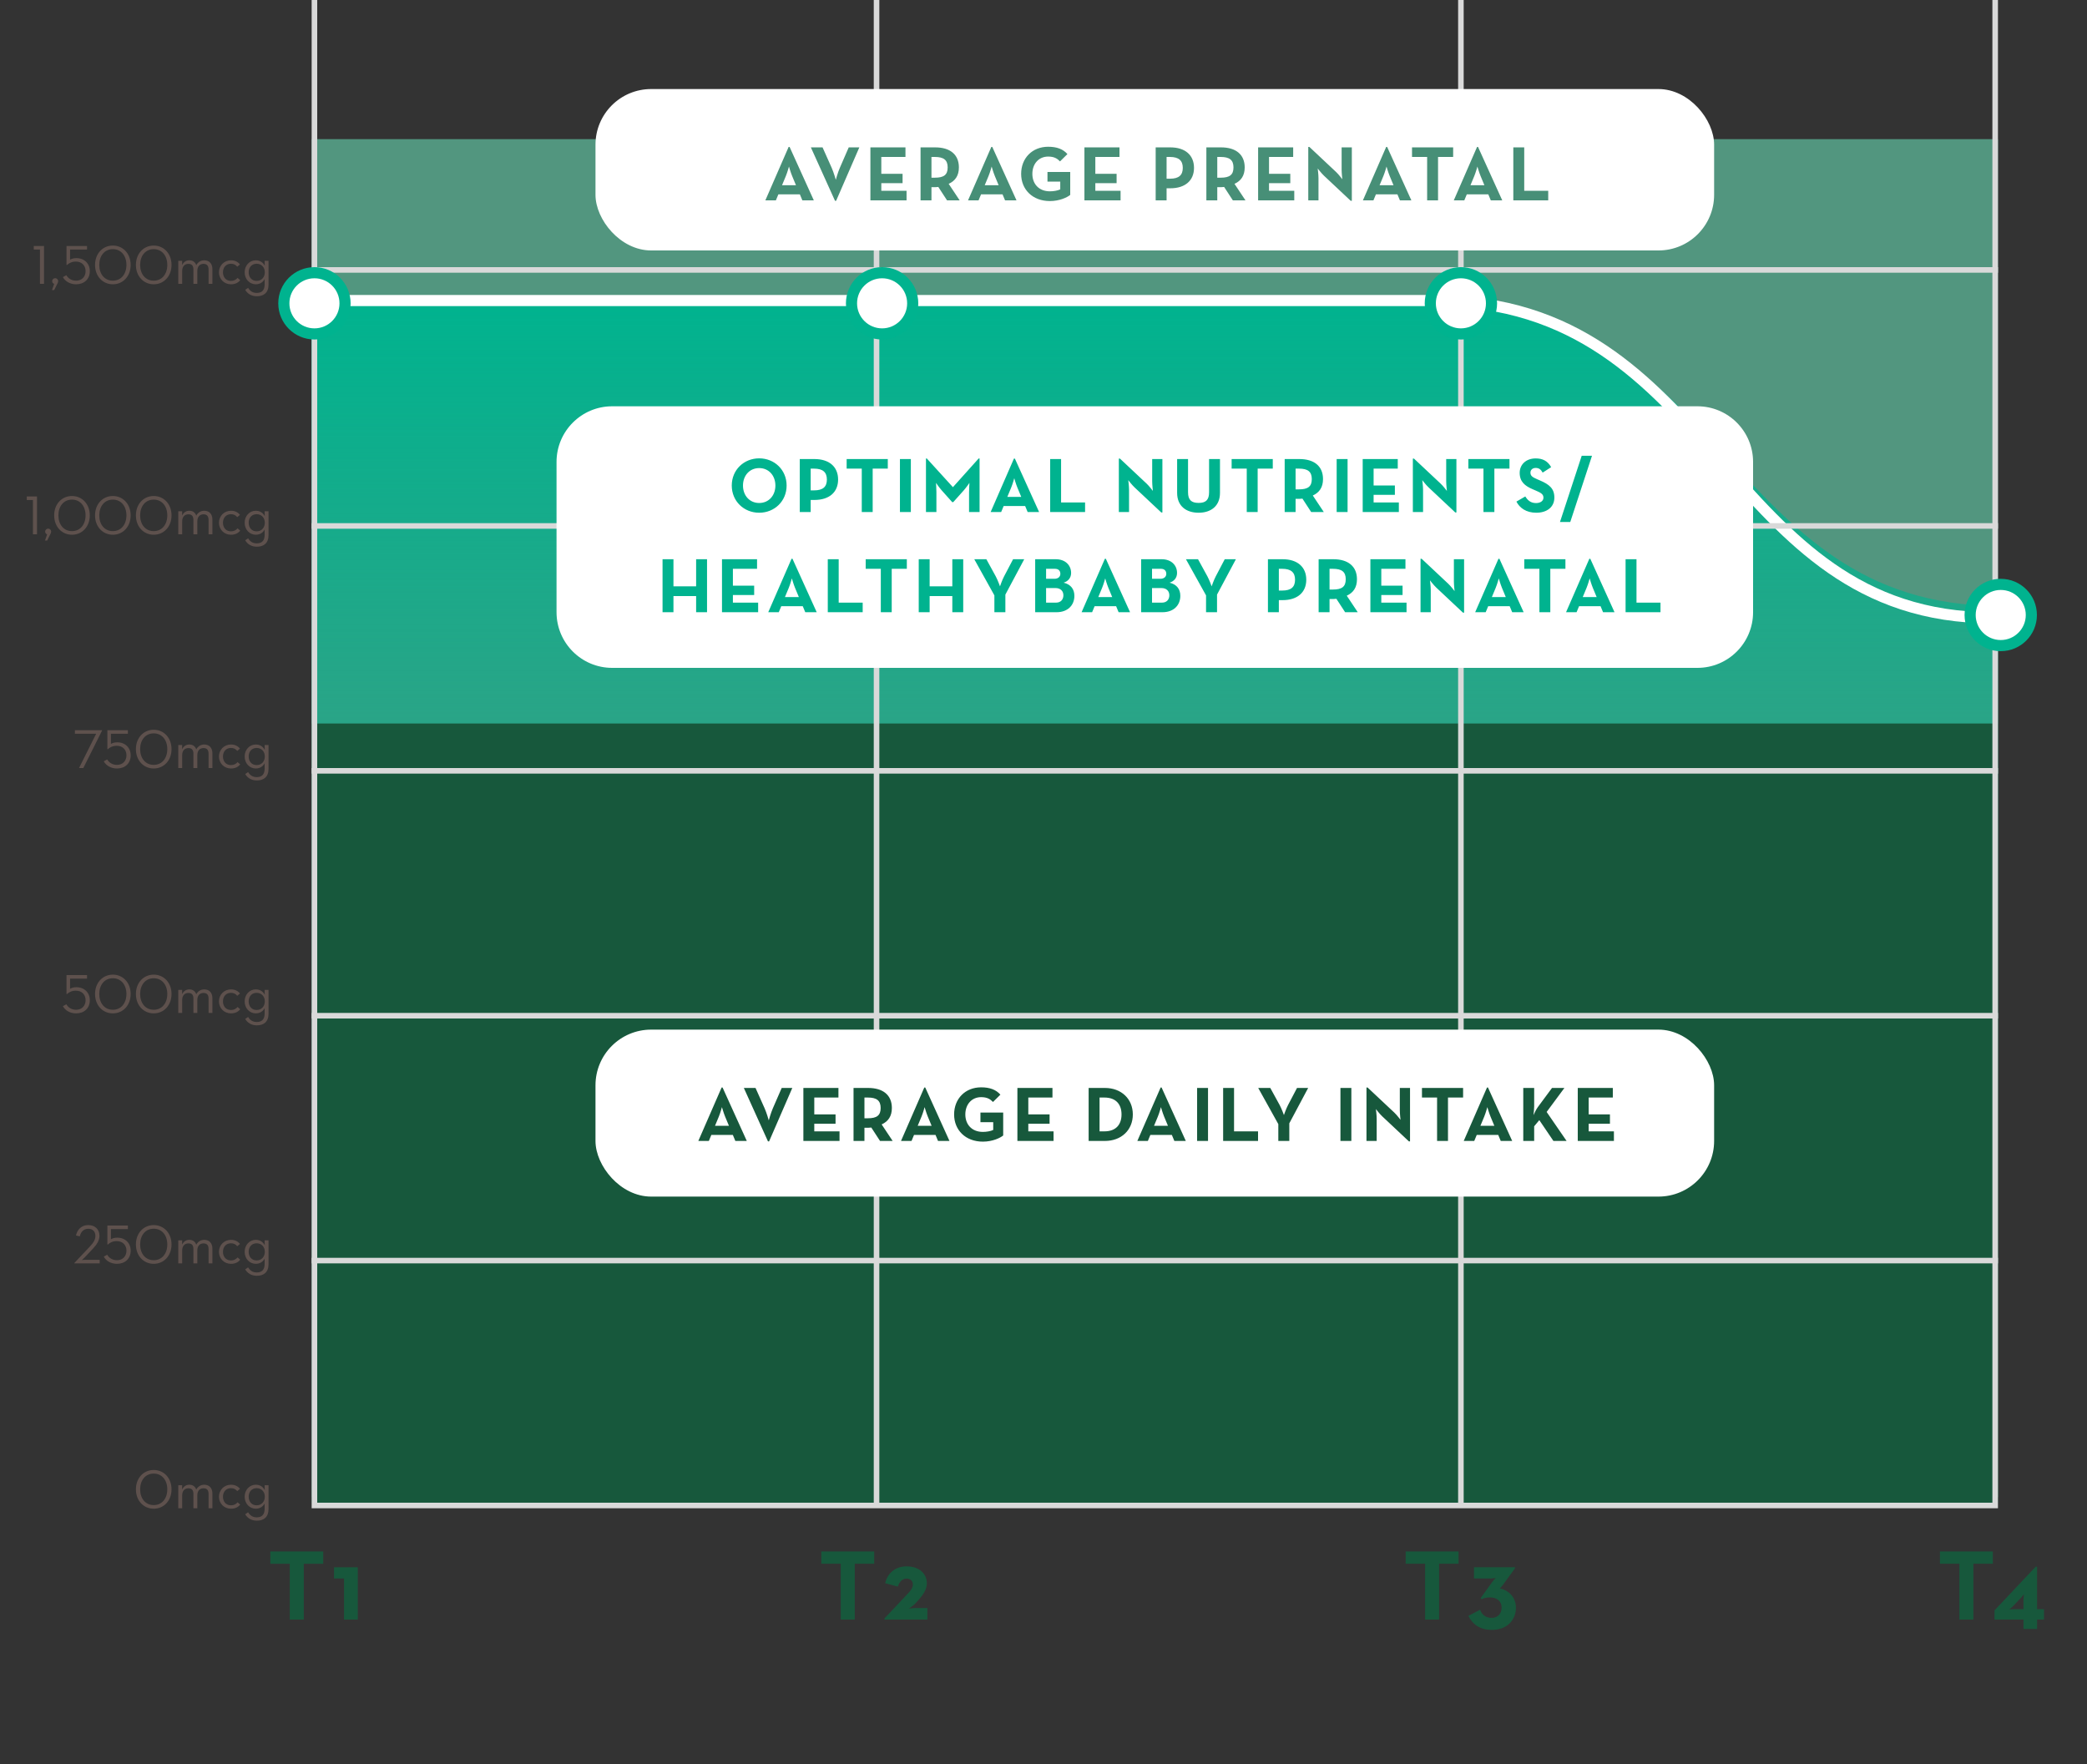
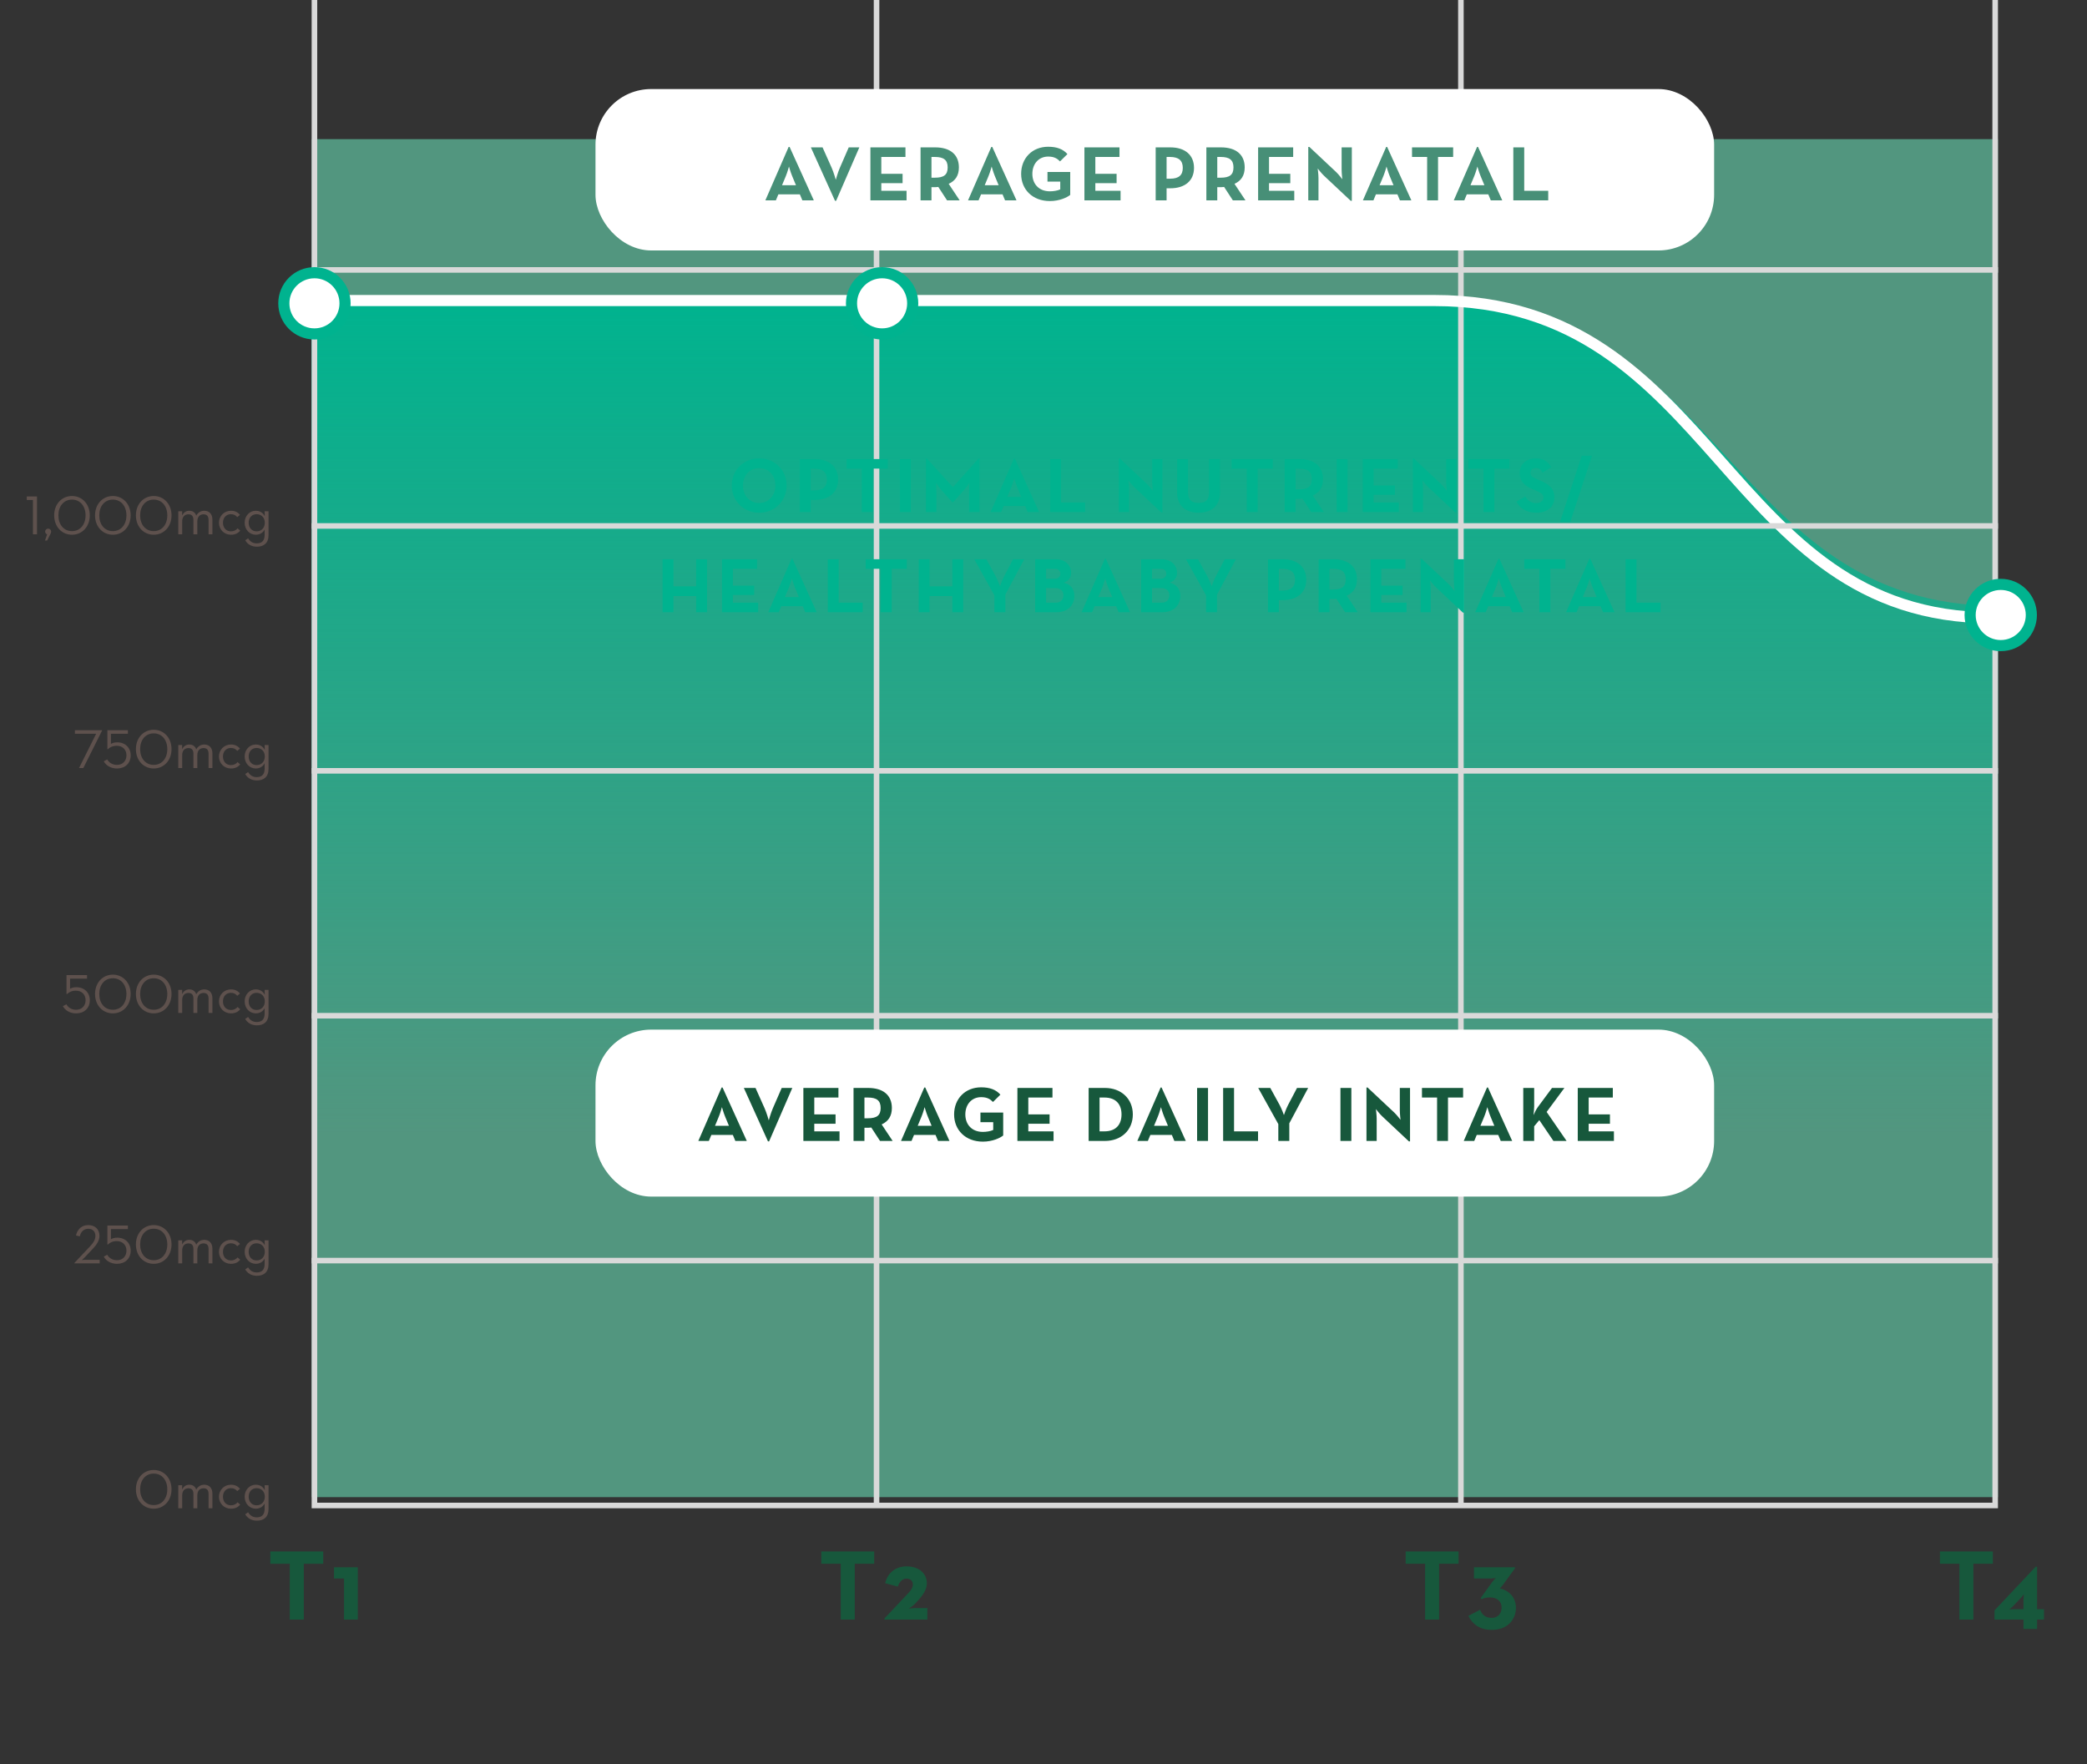
<svg xmlns="http://www.w3.org/2000/svg" width="375" height="317" viewBox="0 0 375 317" fill="none">
  <rect x="0" y="0" width="375" height="317" fill="#333333" stroke="none" />
  <path d="M56 25H359V269H56V25Z" fill="#52967F" />
  <path d="M157.188 54H56V270H359V108.857C310.238 108.857 309.674 54 258.376 54H157.188Z" fill="url(#paint0_linear_7200_3251)" />
-   <rect width="303" height="140" transform="translate(56 130)" fill="#17583C" />
  <path d="M52.068 291H54.588V280.974H58.08V278.76H48.576V280.974H52.068V291ZM61.82 291H64.286V281.604H60.02V283.62H61.82V291Z" fill="#17583C" />
  <path d="M151.068 291H153.588V280.974H157.08V278.76H147.576V280.974H151.068V291ZM158.93 291H166.634V288.93H164.546C164.222 288.93 163.304 289.02 163.304 289.02C163.304 289.02 164.042 288.552 164.384 288.192L164.654 287.904C165.752 286.734 166.544 285.654 166.544 284.502C166.544 282.936 165.392 281.442 162.872 281.442C161.018 281.442 159.488 282.54 159.056 284.466L161.324 285.078C161.594 284.286 162.062 283.638 162.89 283.638C163.574 283.638 164.024 284.052 164.024 284.664C164.024 285.438 163.538 285.906 162.512 286.986L158.93 290.784V291Z" fill="#17583C" />
  <path d="M256.068 291H258.588V280.974H262.08V278.76H252.576V280.974H256.068V291ZM268.052 292.854C270.968 292.854 272.39 290.892 272.39 288.894C272.39 286.914 271.004 285.708 269.492 285.402C269.492 285.402 269.726 285.204 269.978 284.862L272.21 281.802V281.604H264.848V283.62H267.692C268.214 283.62 268.79 283.53 268.79 283.53C268.79 283.53 268.43 283.836 268.142 284.232L266.054 287.13L266.234 287.346C266.576 287.166 266.99 287.022 267.782 287.022C268.916 287.022 269.816 287.67 269.816 288.84C269.816 290.01 269.042 290.694 268.052 290.694C267.062 290.694 266.342 290.262 265.946 289.236L263.84 290.334C264.506 291.684 265.766 292.854 268.052 292.854Z" fill="#17583C" />
  <path d="M352.068 291H354.588V280.974H358.08V278.76H348.576V280.974H352.068V291ZM366.032 289.128V281.496H365.78L358.382 289.344V291H363.584V292.692H366.032V291H367.274V289.128H366.032ZM363.584 289.128H361.964C361.46 289.128 361.028 289.182 361.028 289.182C361.028 289.182 361.424 288.894 361.766 288.534L363.062 287.166C363.386 286.824 363.674 286.428 363.674 286.428C363.674 286.428 363.584 287.148 363.584 287.544V289.128Z" fill="#17583C" />
  <line x1="157.5" y1="-7.74961e-08" x2="157.5" y2="270" stroke="#D9D9D9" style="mix-blend-mode:multiply" />
  <line x1="262.5" y1="-7.72453e-08" x2="262.5" y2="270" stroke="#D9D9D9" style="mix-blend-mode:multiply" />
  <line x1="358.5" y1="-7.72453e-08" x2="358.5" y2="270" stroke="#D9D9D9" style="mix-blend-mode:multiply" />
  <line x1="56.5" y1="-3.86835e-07" x2="56.5" y2="270" stroke="#D9D9D9" style="mix-blend-mode:multiply" />
  <path d="M56 54C110.22 54 109.939 54 156.854 54C203.769 54 206.579 54 257.708 54C308.837 54 309.399 111 358 111" stroke="white" stroke-width="2" />
-   <path d="M7.179 51H7.909V44.2H6.069V44.84H7.179V51ZM9.342 52.12H9.732L10.332 50.92C10.392 50.81 10.452 50.66 10.452 50.52C10.452 50.22 10.202 49.98 9.912 49.98C9.632 49.98 9.372 50.22 9.372 50.52C9.372 50.76 9.522 50.94 9.732 51.01L9.342 52.12ZM13.68 51.08C15.12 51.08 16.14 50.16 16.14 48.71C16.14 47.36 15.16 46.38 13.74 46.38C13.27 46.38 12.91 46.47 12.59 46.66V44.84H15.64V44.2H11.95V47.59L12.01 47.63C12.42 47.26 12.91 47 13.64 47C14.71 47 15.38 47.73 15.38 48.71C15.38 49.7 14.72 50.43 13.68 50.43C12.82 50.43 12.24 50 11.92 49.45L11.3 49.79C11.73 50.57 12.6 51.08 13.68 51.08ZM20.277 51.08C22.077 51.08 23.477 49.66 23.477 47.6C23.477 45.54 22.077 44.12 20.277 44.12C18.477 44.12 17.077 45.54 17.077 47.6C17.077 49.66 18.477 51.08 20.277 51.08ZM20.277 50.43C18.787 50.43 17.837 49.24 17.837 47.6C17.837 45.96 18.787 44.77 20.277 44.77C21.767 44.77 22.717 45.96 22.717 47.6C22.717 49.24 21.767 50.43 20.277 50.43ZM27.621 51.08C29.421 51.08 30.821 49.66 30.821 47.6C30.821 45.54 29.421 44.12 27.621 44.12C25.821 44.12 24.421 45.54 24.421 47.6C24.421 49.66 25.821 51.08 27.621 51.08ZM27.621 50.43C26.131 50.43 25.181 49.24 25.181 47.6C25.181 45.96 26.131 44.77 27.621 44.77C29.111 44.77 30.061 45.96 30.061 47.6C30.061 49.24 29.111 50.43 27.621 50.43ZM32.035 51H32.735V48.68C32.735 47.86 33.195 47.41 33.855 47.41C34.495 47.41 34.755 47.78 34.755 48.44V51H35.455V48.68C35.455 47.86 35.905 47.41 36.565 47.41C37.215 47.41 37.475 47.78 37.475 48.44V51H38.165V48.35C38.165 47.37 37.605 46.77 36.695 46.77C36.095 46.77 35.575 47.08 35.265 47.64C35.085 47.12 34.665 46.77 34.015 46.77C33.435 46.77 32.985 47.08 32.715 47.64L32.735 46.86H32.035V51ZM41.493 51.08C42.263 51.08 42.773 50.81 43.163 50.34L42.683 49.93C42.423 50.24 42.063 50.47 41.493 50.47C40.613 50.47 40.063 49.81 40.063 48.93C40.063 48.05 40.613 47.39 41.493 47.39C42.013 47.39 42.373 47.59 42.623 47.92L43.123 47.51C42.743 47.05 42.233 46.77 41.493 46.77C40.273 46.77 39.343 47.72 39.343 48.93C39.343 50.14 40.273 51.08 41.493 51.08ZM46.162 53.23C47.392 53.23 48.252 52.59 48.252 51.13V46.86H47.552L47.572 47.75C47.282 47.18 46.752 46.77 45.962 46.77C44.842 46.77 43.962 47.69 43.962 48.92C43.962 50.16 44.842 51.08 45.972 51.08C46.712 51.08 47.282 50.68 47.552 50.14V51.08C47.552 52.17 47.032 52.63 46.142 52.63C45.412 52.63 44.932 52.3 44.582 51.72L44.062 52.08C44.452 52.75 45.142 53.23 46.162 53.23ZM46.112 50.47C45.242 50.47 44.682 49.82 44.682 48.92C44.682 48.03 45.242 47.39 46.112 47.39C46.992 47.39 47.582 48.03 47.582 48.92C47.582 49.82 46.992 50.47 46.112 50.47Z" fill="#5E514D" />
  <path d="M14.201 138H14.971L18.341 131.27V131.2H13.461V131.84H17.281L14.201 138ZM21.024 138.08C22.464 138.08 23.484 137.16 23.484 135.71C23.484 134.36 22.504 133.38 21.084 133.38C20.614 133.38 20.254 133.47 19.934 133.66V131.84H22.984V131.2H19.294V134.59L19.354 134.63C19.764 134.26 20.254 134 20.984 134C22.054 134 22.724 134.73 22.724 135.71C22.724 136.7 22.064 137.43 21.024 137.43C20.164 137.43 19.584 137 19.264 136.45L18.644 136.79C19.074 137.57 19.944 138.08 21.024 138.08ZM27.621 138.08C29.421 138.08 30.821 136.66 30.821 134.6C30.821 132.54 29.421 131.12 27.621 131.12C25.821 131.12 24.421 132.54 24.421 134.6C24.421 136.66 25.821 138.08 27.621 138.08ZM27.621 137.43C26.131 137.43 25.181 136.24 25.181 134.6C25.181 132.96 26.131 131.77 27.621 131.77C29.111 131.77 30.061 132.96 30.061 134.6C30.061 136.24 29.111 137.43 27.621 137.43ZM32.035 138H32.735V135.68C32.735 134.86 33.195 134.41 33.855 134.41C34.495 134.41 34.755 134.78 34.755 135.44V138H35.455V135.68C35.455 134.86 35.905 134.41 36.565 134.41C37.215 134.41 37.475 134.78 37.475 135.44V138H38.165V135.35C38.165 134.37 37.605 133.77 36.695 133.77C36.095 133.77 35.575 134.08 35.265 134.64C35.085 134.12 34.665 133.77 34.015 133.77C33.435 133.77 32.985 134.08 32.715 134.64L32.735 133.86H32.035V138ZM41.493 138.08C42.263 138.08 42.773 137.81 43.163 137.34L42.683 136.93C42.423 137.24 42.063 137.47 41.493 137.47C40.613 137.47 40.063 136.81 40.063 135.93C40.063 135.05 40.613 134.39 41.493 134.39C42.013 134.39 42.373 134.59 42.623 134.92L43.123 134.51C42.743 134.05 42.233 133.77 41.493 133.77C40.273 133.77 39.343 134.72 39.343 135.93C39.343 137.14 40.273 138.08 41.493 138.08ZM46.162 140.23C47.392 140.23 48.252 139.59 48.252 138.13V133.86H47.552L47.572 134.75C47.282 134.18 46.752 133.77 45.962 133.77C44.842 133.77 43.962 134.69 43.962 135.92C43.962 137.16 44.842 138.08 45.972 138.08C46.712 138.08 47.282 137.68 47.552 137.14V138.08C47.552 139.17 47.032 139.63 46.142 139.63C45.412 139.63 44.932 139.3 44.582 138.72L44.062 139.08C44.452 139.75 45.142 140.23 46.162 140.23ZM46.112 137.47C45.242 137.47 44.682 136.82 44.682 135.92C44.682 135.03 45.242 134.39 46.112 134.39C46.992 134.39 47.582 135.03 47.582 135.92C47.582 136.82 46.992 137.47 46.112 137.47Z" fill="#5E514D" />
  <path d="M5.919 96H6.649V89.2H4.809V89.84H5.919V96ZM8.083 97.12H8.473L9.073 95.92C9.133 95.81 9.193 95.66 9.193 95.52C9.193 95.22 8.943 94.98 8.653 94.98C8.373 94.98 8.113 95.22 8.113 95.52C8.113 95.76 8.263 95.94 8.473 96.01L8.083 97.12ZM12.934 96.08C14.734 96.08 16.134 94.66 16.134 92.6C16.134 90.54 14.734 89.12 12.934 89.12C11.134 89.12 9.734 90.54 9.734 92.6C9.734 94.66 11.134 96.08 12.934 96.08ZM12.934 95.43C11.444 95.43 10.494 94.24 10.494 92.6C10.494 90.96 11.444 89.77 12.934 89.77C14.424 89.77 15.374 90.96 15.374 92.6C15.374 94.24 14.424 95.43 12.934 95.43ZM20.277 96.08C22.077 96.08 23.477 94.66 23.477 92.6C23.477 90.54 22.077 89.12 20.277 89.12C18.477 89.12 17.077 90.54 17.077 92.6C17.077 94.66 18.477 96.08 20.277 96.08ZM20.277 95.43C18.787 95.43 17.837 94.24 17.837 92.6C17.837 90.96 18.787 89.77 20.277 89.77C21.767 89.77 22.717 90.96 22.717 92.6C22.717 94.24 21.767 95.43 20.277 95.43ZM27.621 96.08C29.421 96.08 30.821 94.66 30.821 92.6C30.821 90.54 29.421 89.12 27.621 89.12C25.821 89.12 24.421 90.54 24.421 92.6C24.421 94.66 25.821 96.08 27.621 96.08ZM27.621 95.43C26.131 95.43 25.181 94.24 25.181 92.6C25.181 90.96 26.131 89.77 27.621 89.77C29.111 89.77 30.061 90.96 30.061 92.6C30.061 94.24 29.111 95.43 27.621 95.43ZM32.035 96H32.735V93.68C32.735 92.86 33.195 92.41 33.855 92.41C34.495 92.41 34.755 92.78 34.755 93.44V96H35.455V93.68C35.455 92.86 35.905 92.41 36.565 92.41C37.215 92.41 37.475 92.78 37.475 93.44V96H38.165V93.35C38.165 92.37 37.605 91.77 36.695 91.77C36.095 91.77 35.575 92.08 35.265 92.64C35.085 92.12 34.665 91.77 34.015 91.77C33.435 91.77 32.985 92.08 32.715 92.64L32.735 91.86H32.035V96ZM41.493 96.08C42.263 96.08 42.773 95.81 43.163 95.34L42.683 94.93C42.423 95.24 42.063 95.47 41.493 95.47C40.613 95.47 40.063 94.81 40.063 93.93C40.063 93.05 40.613 92.39 41.493 92.39C42.013 92.39 42.373 92.59 42.623 92.92L43.123 92.51C42.743 92.05 42.233 91.77 41.493 91.77C40.273 91.77 39.343 92.72 39.343 93.93C39.343 95.14 40.273 96.08 41.493 96.08ZM46.162 98.23C47.392 98.23 48.252 97.59 48.252 96.13V91.86H47.552L47.572 92.75C47.282 92.18 46.752 91.77 45.962 91.77C44.842 91.77 43.962 92.69 43.962 93.92C43.962 95.16 44.842 96.08 45.972 96.08C46.712 96.08 47.282 95.68 47.552 95.14V96.08C47.552 97.17 47.032 97.63 46.142 97.63C45.412 97.63 44.932 97.3 44.582 96.72L44.062 97.08C44.452 97.75 45.142 98.23 46.162 98.23ZM46.112 95.47C45.242 95.47 44.682 94.82 44.682 93.92C44.682 93.03 45.242 92.39 46.112 92.39C46.992 92.39 47.582 93.03 47.582 93.92C47.582 94.82 46.992 95.47 46.112 95.47Z" fill="#5E514D" />
  <path d="M13.362 227H17.912V226.36H15.312C15.042 226.36 14.692 226.4 14.692 226.4C14.692 226.4 14.992 226.17 15.202 225.94L16.712 224.34C17.372 223.63 17.872 222.9 17.872 222.05C17.872 220.91 17.092 220.12 15.872 220.12C14.632 220.12 13.882 220.93 13.652 221.99L14.342 222.14C14.542 221.25 15.112 220.78 15.872 220.78C16.682 220.78 17.142 221.31 17.142 222.05C17.142 222.74 16.772 223.32 16.152 223.97L13.362 226.93V227ZM21.024 227.08C22.464 227.08 23.484 226.16 23.484 224.71C23.484 223.36 22.504 222.38 21.084 222.38C20.614 222.38 20.254 222.47 19.934 222.66V220.84H22.984V220.2H19.294V223.59L19.354 223.63C19.764 223.26 20.254 223 20.984 223C22.054 223 22.724 223.73 22.724 224.71C22.724 225.7 22.064 226.43 21.024 226.43C20.164 226.43 19.584 226 19.264 225.45L18.644 225.79C19.074 226.57 19.944 227.08 21.024 227.08ZM27.621 227.08C29.421 227.08 30.821 225.66 30.821 223.6C30.821 221.54 29.421 220.12 27.621 220.12C25.821 220.12 24.421 221.54 24.421 223.6C24.421 225.66 25.821 227.08 27.621 227.08ZM27.621 226.43C26.131 226.43 25.181 225.24 25.181 223.6C25.181 221.96 26.131 220.77 27.621 220.77C29.111 220.77 30.061 221.96 30.061 223.6C30.061 225.24 29.111 226.43 27.621 226.43ZM32.035 227H32.735V224.68C32.735 223.86 33.195 223.41 33.855 223.41C34.495 223.41 34.755 223.78 34.755 224.44V227H35.455V224.68C35.455 223.86 35.905 223.41 36.565 223.41C37.215 223.41 37.475 223.78 37.475 224.44V227H38.165V224.35C38.165 223.37 37.605 222.77 36.695 222.77C36.095 222.77 35.575 223.08 35.265 223.64C35.085 223.12 34.665 222.77 34.015 222.77C33.435 222.77 32.985 223.08 32.715 223.64L32.735 222.86H32.035V227ZM41.493 227.08C42.263 227.08 42.773 226.81 43.163 226.34L42.683 225.93C42.423 226.24 42.063 226.47 41.493 226.47C40.613 226.47 40.063 225.81 40.063 224.93C40.063 224.05 40.613 223.39 41.493 223.39C42.013 223.39 42.373 223.59 42.623 223.92L43.123 223.51C42.743 223.05 42.233 222.77 41.493 222.77C40.273 222.77 39.343 223.72 39.343 224.93C39.343 226.14 40.273 227.08 41.493 227.08ZM46.162 229.23C47.392 229.23 48.252 228.59 48.252 227.13V222.86H47.552L47.572 223.75C47.282 223.18 46.752 222.77 45.962 222.77C44.842 222.77 43.962 223.69 43.962 224.92C43.962 226.16 44.842 227.08 45.972 227.08C46.712 227.08 47.282 226.68 47.552 226.14V227.08C47.552 228.17 47.032 228.63 46.142 228.63C45.412 228.63 44.932 228.3 44.582 227.72L44.062 228.08C44.452 228.75 45.142 229.23 46.162 229.23ZM46.112 226.47C45.242 226.47 44.682 225.82 44.682 224.92C44.682 224.03 45.242 223.39 46.112 223.39C46.992 223.39 47.582 224.03 47.582 224.92C47.582 225.82 46.992 226.47 46.112 226.47Z" fill="#5E514D" />
  <path d="M13.68 182.08C15.12 182.08 16.14 181.16 16.14 179.71C16.14 178.36 15.16 177.38 13.74 177.38C13.27 177.38 12.91 177.47 12.59 177.66V175.84H15.64V175.2H11.95V178.59L12.01 178.63C12.42 178.26 12.91 178 13.64 178C14.71 178 15.38 178.73 15.38 179.71C15.38 180.7 14.72 181.43 13.68 181.43C12.82 181.43 12.24 181 11.92 180.45L11.3 180.79C11.73 181.57 12.6 182.08 13.68 182.08ZM20.277 182.08C22.077 182.08 23.477 180.66 23.477 178.6C23.477 176.54 22.077 175.12 20.277 175.12C18.477 175.12 17.077 176.54 17.077 178.6C17.077 180.66 18.477 182.08 20.277 182.08ZM20.277 181.43C18.787 181.43 17.837 180.24 17.837 178.6C17.837 176.96 18.787 175.77 20.277 175.77C21.767 175.77 22.717 176.96 22.717 178.6C22.717 180.24 21.767 181.43 20.277 181.43ZM27.621 182.08C29.421 182.08 30.821 180.66 30.821 178.6C30.821 176.54 29.421 175.12 27.621 175.12C25.821 175.12 24.421 176.54 24.421 178.6C24.421 180.66 25.821 182.08 27.621 182.08ZM27.621 181.43C26.131 181.43 25.181 180.24 25.181 178.6C25.181 176.96 26.131 175.77 27.621 175.77C29.111 175.77 30.061 176.96 30.061 178.6C30.061 180.24 29.111 181.43 27.621 181.43ZM32.035 182H32.735V179.68C32.735 178.86 33.195 178.41 33.855 178.41C34.495 178.41 34.755 178.78 34.755 179.44V182H35.455V179.68C35.455 178.86 35.905 178.41 36.565 178.41C37.215 178.41 37.475 178.78 37.475 179.44V182H38.165V179.35C38.165 178.37 37.605 177.77 36.695 177.77C36.095 177.77 35.575 178.08 35.265 178.64C35.085 178.12 34.665 177.77 34.015 177.77C33.435 177.77 32.985 178.08 32.715 178.64L32.735 177.86H32.035V182ZM41.493 182.08C42.263 182.08 42.773 181.81 43.163 181.34L42.683 180.93C42.423 181.24 42.063 181.47 41.493 181.47C40.613 181.47 40.063 180.81 40.063 179.93C40.063 179.05 40.613 178.39 41.493 178.39C42.013 178.39 42.373 178.59 42.623 178.92L43.123 178.51C42.743 178.05 42.233 177.77 41.493 177.77C40.273 177.77 39.343 178.72 39.343 179.93C39.343 181.14 40.273 182.08 41.493 182.08ZM46.162 184.23C47.392 184.23 48.252 183.59 48.252 182.13V177.86H47.552L47.572 178.75C47.282 178.18 46.752 177.77 45.962 177.77C44.842 177.77 43.962 178.69 43.962 179.92C43.962 181.16 44.842 182.08 45.972 182.08C46.712 182.08 47.282 181.68 47.552 181.14V182.08C47.552 183.17 47.032 183.63 46.142 183.63C45.412 183.63 44.932 183.3 44.582 182.72L44.062 183.08C44.452 183.75 45.142 184.23 46.162 184.23ZM46.112 181.47C45.242 181.47 44.682 180.82 44.682 179.92C44.682 179.03 45.242 178.39 46.112 178.39C46.992 178.39 47.582 179.03 47.582 179.92C47.582 180.82 46.992 181.47 46.112 181.47Z" fill="#5E514D" />
  <path d="M27.621 271.08C29.421 271.08 30.821 269.66 30.821 267.6C30.821 265.54 29.421 264.12 27.621 264.12C25.821 264.12 24.421 265.54 24.421 267.6C24.421 269.66 25.821 271.08 27.621 271.08ZM27.621 270.43C26.131 270.43 25.181 269.24 25.181 267.6C25.181 265.96 26.131 264.77 27.621 264.77C29.111 264.77 30.061 265.96 30.061 267.6C30.061 269.24 29.111 270.43 27.621 270.43ZM32.035 271H32.735V268.68C32.735 267.86 33.195 267.41 33.855 267.41C34.495 267.41 34.755 267.78 34.755 268.44V271H35.455V268.68C35.455 267.86 35.905 267.41 36.565 267.41C37.215 267.41 37.475 267.78 37.475 268.44V271H38.165V268.35C38.165 267.37 37.605 266.77 36.695 266.77C36.095 266.77 35.575 267.08 35.265 267.64C35.085 267.12 34.665 266.77 34.015 266.77C33.435 266.77 32.985 267.08 32.715 267.64L32.735 266.86H32.035V271ZM41.493 271.08C42.263 271.08 42.773 270.81 43.163 270.34L42.683 269.93C42.423 270.24 42.063 270.47 41.493 270.47C40.613 270.47 40.063 269.81 40.063 268.93C40.063 268.05 40.613 267.39 41.493 267.39C42.013 267.39 42.373 267.59 42.623 267.92L43.123 267.51C42.743 267.05 42.233 266.77 41.493 266.77C40.273 266.77 39.343 267.72 39.343 268.93C39.343 270.14 40.273 271.08 41.493 271.08ZM46.162 273.23C47.392 273.23 48.252 272.59 48.252 271.13V266.86H47.552L47.572 267.75C47.282 267.18 46.752 266.77 45.962 266.77C44.842 266.77 43.962 267.69 43.962 268.92C43.962 270.16 44.842 271.08 45.972 271.08C46.712 271.08 47.282 270.68 47.552 270.14V271.08C47.552 272.17 47.032 272.63 46.142 272.63C45.412 272.63 44.932 272.3 44.582 271.72L44.062 272.08C44.452 272.75 45.142 273.23 46.162 273.23ZM46.112 270.47C45.242 270.47 44.682 269.82 44.682 268.92C44.682 268.03 45.242 267.39 46.112 267.39C46.992 267.39 47.582 268.03 47.582 268.92C47.582 269.82 46.992 270.47 46.112 270.47Z" fill="#5E514D" />
  <line x1="56" y1="48.5" x2="359" y2="48.5" stroke="#D9D9D9" style="mix-blend-mode:multiply" />
  <line x1="56" y1="94.5" x2="359" y2="94.5" stroke="#D9D9D9" style="mix-blend-mode:multiply" />
  <line x1="56" y1="226.5" x2="359" y2="226.5" stroke="#D9D9D9" style="mix-blend-mode:multiply" />
  <line x1="56" y1="182.5" x2="359" y2="182.5" stroke="#D9D9D9" style="mix-blend-mode:multiply" />
  <line x1="56" y1="138.5" x2="359" y2="138.5" stroke="#D9D9D9" style="mix-blend-mode:multiply" />
  <line y1="-0.5" x2="303" y2="-0.5" transform="matrix(1 -1.28061e-06 5.96803e-09 1 56 271)" stroke="#D9D9D9" />
-   <path d="M100 83C100 77.477 104.477 73 110 73H111H305C310.523 73 315 77.477 315 83V110C315 115.523 310.523 120 305 120H110C104.477 120 100 115.523 100 110V83.5V83Z" fill="white" />
  <path d="M136.414 92.126C139.158 92.126 141.342 90.054 141.342 87.24C141.342 84.426 139.158 82.354 136.414 82.354C133.67 82.354 131.486 84.426 131.486 87.24C131.486 90.054 133.67 92.126 136.414 92.126ZM136.414 90.376C134.678 90.376 133.502 89.018 133.502 87.24C133.502 85.462 134.678 84.104 136.414 84.104C138.15 84.104 139.326 85.462 139.326 87.24C139.326 89.018 138.15 90.376 136.414 90.376ZM143.705 92H145.665V89.83H146.337C148.983 89.83 150.593 88.458 150.593 86.162C150.593 83.866 148.997 82.48 146.337 82.48H143.705V92ZM145.665 88.108V84.202H146.281C147.849 84.202 148.577 84.846 148.577 86.162C148.577 87.464 147.877 88.108 146.281 88.108H145.665ZM154.846 92H156.806V84.202H159.522V82.48H152.13V84.202H154.846V92ZM161.704 92H163.664V82.48H161.704V92ZM166.381 92H168.257V88.43C168.257 87.786 168.187 86.764 168.187 86.764C168.187 86.764 168.761 87.604 169.209 88.108L171.099 90.222H171.281L173.171 88.108C173.619 87.604 174.193 86.764 174.193 86.764C174.193 86.764 174.123 87.786 174.123 88.43V92H176.013V82.382H175.845L171.225 87.534L166.535 82.382H166.381V92ZM178.002 92H179.892L180.34 90.922H184.204L184.652 92H186.71L182.356 82.396H182.188L178.002 92ZM180.998 89.284L181.684 87.632C181.964 86.96 182.244 85.924 182.244 85.924C182.244 85.924 182.538 86.96 182.818 87.632L183.504 89.284H180.998ZM188.699 92H194.971V90.278H190.659V82.48H188.699V92ZM208.667 92.084H208.863V82.48H207.029V86.47C207.029 87.128 207.155 88.206 207.155 88.206C207.155 88.206 206.497 87.338 206.035 86.904L201.233 82.396H201.037V92H202.871V88.01C202.871 87.324 202.731 86.274 202.731 86.274C202.731 86.274 203.389 87.128 203.865 87.576L208.667 92.084ZM215.375 92.126C217.545 92.126 219.211 90.964 219.211 88.556V82.48H217.251V88.444C217.251 89.83 216.663 90.362 215.375 90.362C214.073 90.362 213.471 89.83 213.471 88.444V82.48H211.511V88.556C211.511 90.964 213.177 92.126 215.375 92.126ZM224.021 92H225.981V84.202H228.697V82.48H221.305V84.202H224.021V92ZM235.89 89.032C237.066 88.5 237.724 87.562 237.724 86.078C237.724 83.754 236.128 82.48 233.468 82.48H230.836V92H232.796V89.634H233.468C233.65 89.634 233.846 89.62 234.028 89.592L235.596 92H237.864L235.89 89.032ZM232.796 87.926V84.202H233.412C234.98 84.202 235.708 84.734 235.708 86.078C235.708 87.422 235.008 87.926 233.412 87.926H232.796ZM240.177 92H242.137V82.48H240.177V92ZM244.855 92H251.351V90.278H246.815V88.906H250.637V87.226H246.815V84.202H251.155V82.48H244.855V92ZM261.497 92.084H261.693V82.48H259.859V86.47C259.859 87.128 259.985 88.206 259.985 88.206C259.985 88.206 259.327 87.338 258.865 86.904L254.063 82.396H253.867V92H255.701V88.01C255.701 87.324 255.561 86.274 255.561 86.274C255.561 86.274 256.219 87.128 256.695 87.576L261.497 92.084ZM266.554 92H268.514V84.202H271.23V82.48H263.838V84.202H266.554V92ZM276.045 92.126C277.907 92.126 279.293 91.16 279.293 89.396C279.293 87.758 278.355 87.03 276.689 86.316L276.199 86.106C275.359 85.742 274.995 85.504 274.995 84.916C274.995 84.44 275.359 84.076 275.933 84.076C276.493 84.076 276.857 84.314 277.193 84.916L278.719 83.936C278.075 82.802 277.179 82.368 275.933 82.368C274.183 82.368 273.063 83.488 273.063 84.958C273.063 86.554 274.001 87.31 275.415 87.912L275.905 88.122C276.801 88.514 277.333 88.752 277.333 89.424C277.333 89.984 276.815 90.39 276.003 90.39C275.037 90.39 274.491 89.886 274.071 89.2L272.475 90.124C273.049 91.258 274.225 92.126 276.045 92.126ZM280.302 93.792H282.15L286.056 81.892H284.208L280.302 93.792ZM119.049 110H121.009V107.102H125.083V110H127.043V100.48H125.083V105.352H121.009V100.48H119.049V110ZM129.73 110H136.226V108.278H131.69V106.906H135.512V105.226H131.69V102.202H136.03V100.48H129.73V110ZM138.042 110H139.932L140.38 108.922H144.244L144.692 110H146.75L142.396 100.396H142.228L138.042 110ZM141.038 107.284L141.724 105.632C142.004 104.96 142.284 103.924 142.284 103.924C142.284 103.924 142.578 104.96 142.858 105.632L143.544 107.284H141.038ZM148.739 110H155.011V108.278H150.699V100.48H148.739V110ZM158.267 110H160.227V102.202H162.943V100.48H155.551V102.202H158.267V110ZM165.082 110H167.042V107.102H171.116V110H173.076V100.48H171.116V105.352H167.042V100.48H165.082V110ZM178.675 110H180.649V106.836L184.037 100.48H182.035L180.425 103.546C180.061 104.232 179.683 105.352 179.683 105.352C179.683 105.352 179.277 104.218 178.913 103.546L177.233 100.48H175.063L178.675 106.976V110ZM186.006 110H189.856C191.844 110 193.048 108.754 193.048 107.06C193.048 105.87 192.418 105.002 191.116 104.694C191.942 104.428 192.46 103.826 192.46 102.944C192.46 101.6 191.466 100.48 189.688 100.48H186.006V110ZM187.966 103.994V102.202H189.576C190.178 102.202 190.528 102.552 190.528 103.098C190.528 103.644 190.108 103.994 189.478 103.994H187.966ZM187.966 108.278V105.66H189.66C190.556 105.66 191.074 106.192 191.074 106.962C191.074 107.746 190.57 108.278 189.772 108.278H187.966ZM194.346 110H196.236L196.684 108.922H200.548L200.996 110H203.054L198.7 100.396H198.532L194.346 110ZM197.342 107.284L198.028 105.632C198.308 104.96 198.588 103.924 198.588 103.924C198.588 103.924 198.882 104.96 199.162 105.632L199.848 107.284H197.342ZM205.042 110H208.892C210.88 110 212.084 108.754 212.084 107.06C212.084 105.87 211.454 105.002 210.152 104.694C210.978 104.428 211.496 103.826 211.496 102.944C211.496 101.6 210.502 100.48 208.724 100.48H205.042V110ZM207.002 103.994V102.202H208.612C209.214 102.202 209.564 102.552 209.564 103.098C209.564 103.644 209.144 103.994 208.514 103.994H207.002ZM207.002 108.278V105.66H208.696C209.592 105.66 210.11 106.192 210.11 106.962C210.11 107.746 209.606 108.278 208.808 108.278H207.002ZM216.707 110H218.681V106.836L222.069 100.48H220.067L218.457 103.546C218.093 104.232 217.715 105.352 217.715 105.352C217.715 105.352 217.309 104.218 216.945 103.546L215.265 100.48H213.095L216.707 106.976V110ZM227.828 110H229.788V107.83H230.46C233.106 107.83 234.716 106.458 234.716 104.162C234.716 101.866 233.12 100.48 230.46 100.48H227.828V110ZM229.788 106.108V102.202H230.404C231.972 102.202 232.7 102.846 232.7 104.162C232.7 105.464 232 106.108 230.404 106.108H229.788ZM241.99 107.032C243.166 106.5 243.824 105.562 243.824 104.078C243.824 101.754 242.228 100.48 239.568 100.48H236.936V110H238.896V107.634H239.568C239.75 107.634 239.946 107.62 240.128 107.592L241.696 110H243.964L241.99 107.032ZM238.896 105.926V102.202H239.512C241.08 102.202 241.808 102.734 241.808 104.078C241.808 105.422 241.108 105.926 239.512 105.926H238.896ZM246.236 110H252.732V108.278H248.196V106.906H252.018V105.226H248.196V102.202H252.536V100.48H246.236V110ZM262.878 110.084H263.074V100.48H261.24V104.47C261.24 105.128 261.366 106.206 261.366 106.206C261.366 106.206 260.708 105.338 260.246 104.904L255.444 100.396H255.248V110H257.082V106.01C257.082 105.324 256.942 104.274 256.942 104.274C256.942 104.274 257.6 105.128 258.076 105.576L262.878 110.084ZM265.065 110H266.955L267.403 108.922H271.267L271.715 110H273.773L269.419 100.396H269.251L265.065 110ZM268.061 107.284L268.747 105.632C269.027 104.96 269.307 103.924 269.307 103.924C269.307 103.924 269.601 104.96 269.881 105.632L270.567 107.284H268.061ZM276.605 110H278.565V102.202H281.281V100.48H273.889V102.202H276.605V110ZM281.394 110H283.284L283.732 108.922H287.596L288.044 110H290.102L285.748 100.396H285.58L281.394 110ZM284.39 107.284L285.076 105.632C285.356 104.96 285.636 103.924 285.636 103.924C285.636 103.924 285.93 104.96 286.21 105.632L286.896 107.284H284.39ZM292.091 110H298.363V108.278H294.051V100.48H292.091V110Z" fill="#00B38F" />
  <rect x="107" y="16" width="201" height="29" rx="10" fill="white" />
  <path d="M137.522 36H139.412L139.86 34.922H143.724L144.172 36H146.23L141.876 26.396H141.708L137.522 36ZM140.518 33.284L141.204 31.632C141.484 30.96 141.764 29.924 141.764 29.924C141.764 29.924 142.058 30.96 142.338 31.632L143.024 33.284H140.518ZM150.04 36.084H150.236L154.408 26.48H152.504L150.908 30.148C150.544 30.974 150.18 32.304 150.18 32.304C150.18 32.304 149.802 30.96 149.438 30.148L147.8 26.48H145.7L150.04 36.084ZM156.397 36H162.893V34.278H158.357V32.906H162.179V31.226H158.357V28.202H162.697V26.48H156.397V36ZM170.463 33.032C171.639 32.5 172.297 31.562 172.297 30.078C172.297 27.754 170.701 26.48 168.041 26.48H165.409V36H167.369V33.634H168.041C168.223 33.634 168.419 33.62 168.601 33.592L170.169 36H172.437L170.463 33.032ZM167.369 31.926V28.202H167.985C169.553 28.202 170.281 28.734 170.281 30.078C170.281 31.422 169.581 31.926 167.985 31.926H167.369ZM173.941 36H175.831L176.279 34.922H180.143L180.591 36H182.649L178.295 26.396H178.127L173.941 36ZM176.937 33.284L177.623 31.632C177.903 30.96 178.183 29.924 178.183 29.924C178.183 29.924 178.477 30.96 178.757 31.632L179.443 33.284H176.937ZM188.648 36.126C190.384 36.126 191.756 35.468 192.302 35.02V30.904H188.214V32.626H190.51V34.026C190.02 34.264 189.264 34.376 188.648 34.376C186.646 34.376 185.498 33.018 185.498 31.24C185.498 29.462 186.618 28.132 188.34 28.132C189.446 28.132 189.992 28.51 190.468 29L191.798 27.684C191.014 26.788 189.894 26.368 188.34 26.368C185.47 26.368 183.482 28.426 183.482 31.24C183.482 34.054 185.54 36.126 188.648 36.126ZM194.853 36H201.349V34.278H196.813V32.906H200.635V31.226H196.813V28.202H201.153V26.48H194.853V36ZM207.656 36H209.616V33.83H210.288C212.934 33.83 214.544 32.458 214.544 30.162C214.544 27.866 212.948 26.48 210.288 26.48H207.656V36ZM209.616 32.108V28.202H210.232C211.8 28.202 212.528 28.846 212.528 30.162C212.528 31.464 211.828 32.108 210.232 32.108H209.616ZM221.818 33.032C222.994 32.5 223.652 31.562 223.652 30.078C223.652 27.754 222.056 26.48 219.396 26.48H216.764V36H218.724V33.634H219.396C219.578 33.634 219.774 33.62 219.956 33.592L221.524 36H223.792L221.818 33.032ZM218.724 31.926V28.202H219.34C220.908 28.202 221.636 28.734 221.636 30.078C221.636 31.422 220.936 31.926 219.34 31.926H218.724ZM226.063 36H232.559V34.278H228.023V32.906H231.845V31.226H228.023V28.202H232.363V26.48H226.063V36ZM242.706 36.084H242.902V26.48H241.068V30.47C241.068 31.128 241.194 32.206 241.194 32.206C241.194 32.206 240.536 31.338 240.074 30.904L235.272 26.396H235.076V36H236.91V32.01C236.91 31.324 236.77 30.274 236.77 30.274C236.77 30.274 237.428 31.128 237.904 31.576L242.706 36.084ZM244.892 36H246.782L247.23 34.922H251.094L251.542 36H253.6L249.246 26.396H249.078L244.892 36ZM247.888 33.284L248.574 31.632C248.854 30.96 249.134 29.924 249.134 29.924C249.134 29.924 249.428 30.96 249.708 31.632L250.394 33.284H247.888ZM256.433 36H258.393V28.202H261.109V26.48H253.717V28.202H256.433V36ZM261.222 36H263.112L263.56 34.922H267.424L267.872 36H269.93L265.576 26.396H265.408L261.222 36ZM264.218 33.284L264.904 31.632C265.184 30.96 265.464 29.924 265.464 29.924C265.464 29.924 265.758 30.96 266.038 31.632L266.724 33.284H264.218ZM271.919 36H278.191V34.278H273.879V26.48H271.919V36Z" fill="#478F77" />
  <rect x="107" y="185" width="201" height="30" rx="10" fill="white" />
  <path d="M125.478 205H127.368L127.816 203.922H131.68L132.128 205H134.186L129.832 195.396H129.664L125.478 205ZM128.474 202.284L129.16 200.632C129.44 199.96 129.72 198.924 129.72 198.924C129.72 198.924 130.014 199.96 130.294 200.632L130.98 202.284H128.474ZM137.996 205.084H138.192L142.364 195.48H140.46L138.864 199.148C138.5 199.974 138.136 201.304 138.136 201.304C138.136 201.304 137.758 199.96 137.394 199.148L135.756 195.48H133.656L137.996 205.084ZM144.353 205H150.849V203.278H146.313V201.906H150.135V200.226H146.313V197.202H150.653V195.48H144.353V205ZM158.42 202.032C159.596 201.5 160.254 200.562 160.254 199.078C160.254 196.754 158.658 195.48 155.998 195.48H153.366V205H155.326V202.634H155.998C156.18 202.634 156.376 202.62 156.558 202.592L158.126 205H160.394L158.42 202.032ZM155.326 200.926V197.202H155.942C157.51 197.202 158.238 197.734 158.238 199.078C158.238 200.422 157.538 200.926 155.942 200.926H155.326ZM161.897 205H163.787L164.235 203.922H168.099L168.547 205H170.605L166.251 195.396H166.083L161.897 205ZM164.893 202.284L165.579 200.632C165.859 199.96 166.139 198.924 166.139 198.924C166.139 198.924 166.433 199.96 166.713 200.632L167.399 202.284H164.893ZM176.604 205.126C178.34 205.126 179.712 204.468 180.258 204.02V199.904H176.17V201.626H178.466V203.026C177.976 203.264 177.22 203.376 176.604 203.376C174.602 203.376 173.454 202.018 173.454 200.24C173.454 198.462 174.574 197.132 176.296 197.132C177.402 197.132 177.948 197.51 178.424 198L179.754 196.684C178.97 195.788 177.85 195.368 176.296 195.368C173.426 195.368 171.438 197.426 171.438 200.24C171.438 203.054 173.496 205.126 176.604 205.126ZM182.81 205H189.306V203.278H184.77V201.906H188.592V200.226H184.77V197.202H189.11V195.48H182.81V205ZM195.612 205H198.538C201.478 205 203.55 203.054 203.55 200.24C203.55 197.426 201.464 195.48 198.538 195.48H195.612V205ZM197.572 203.278V197.202H198.44C200.554 197.202 201.52 198.462 201.52 200.24C201.52 202.018 200.554 203.278 198.44 203.278H197.572ZM204.362 205H206.252L206.7 203.922H210.564L211.012 205H213.07L208.716 195.396H208.548L204.362 205ZM207.358 202.284L208.044 200.632C208.324 199.96 208.604 198.924 208.604 198.924C208.604 198.924 208.898 199.96 209.178 200.632L209.864 202.284H207.358ZM215.101 205H217.061V195.48H215.101V205ZM219.778 205H226.05V203.278H221.738V195.48H219.778V205ZM229.693 205H231.667V201.836L235.055 195.48H233.053L231.443 198.546C231.079 199.232 230.701 200.352 230.701 200.352C230.701 200.352 230.295 199.218 229.931 198.546L228.251 195.48H226.081L229.693 201.976V205ZM240.856 205H242.816V195.48H240.856V205ZM253.163 205.084H253.359V195.48H251.525V199.47C251.525 200.128 251.651 201.206 251.651 201.206C251.651 201.206 250.993 200.338 250.531 199.904L245.729 195.396H245.533V205H247.367V201.01C247.367 200.324 247.227 199.274 247.227 199.274C247.227 199.274 247.885 200.128 248.361 200.576L253.163 205.084ZM258.22 205H260.18V197.202H262.896V195.48H255.504V197.202H258.22V205ZM263.009 205H264.899L265.347 203.922H269.211L269.659 205H271.717L267.363 195.396H267.195L263.009 205ZM266.005 202.284L266.691 200.632C266.971 199.96 267.251 198.924 267.251 198.924C267.251 198.924 267.545 199.96 267.825 200.632L268.511 202.284H266.005ZM275.54 200.366C275.596 199.89 275.666 199.232 275.666 198.77V195.48H273.706V205H275.666V202.368L276.59 201.262L279.124 205H281.49L277.906 199.792L281.098 195.48H278.872L276.352 198.882C276.058 199.274 275.764 199.862 275.54 200.366ZM283.498 205H289.994V203.278H285.458V201.906H289.28V200.226H285.458V197.202H289.798V195.48H283.498V205Z" fill="#17583C" />
  <circle cx="56.5" cy="54.5" r="5.5" fill="white" stroke="#00B38F" stroke-width="2" />
  <circle cx="158.5" cy="54.5" r="5.5" fill="white" stroke="#00B38F" stroke-width="2" />
-   <circle cx="262.5" cy="54.5" r="5.5" fill="white" stroke="#00B38F" stroke-width="2" />
  <circle cx="359.5" cy="110.5" r="5.5" fill="white" stroke="#00B38F" stroke-width="2" />
  <defs>
    <linearGradient id="paint0_linear_7200_3251" x1="207.5" y1="54" x2="207.5" y2="203.714" gradientUnits="userSpaceOnUse">
      <stop stop-color="#00B38F" />
      <stop offset="1" stop-color="#00B38F" stop-opacity="0" />
    </linearGradient>
  </defs>
</svg>